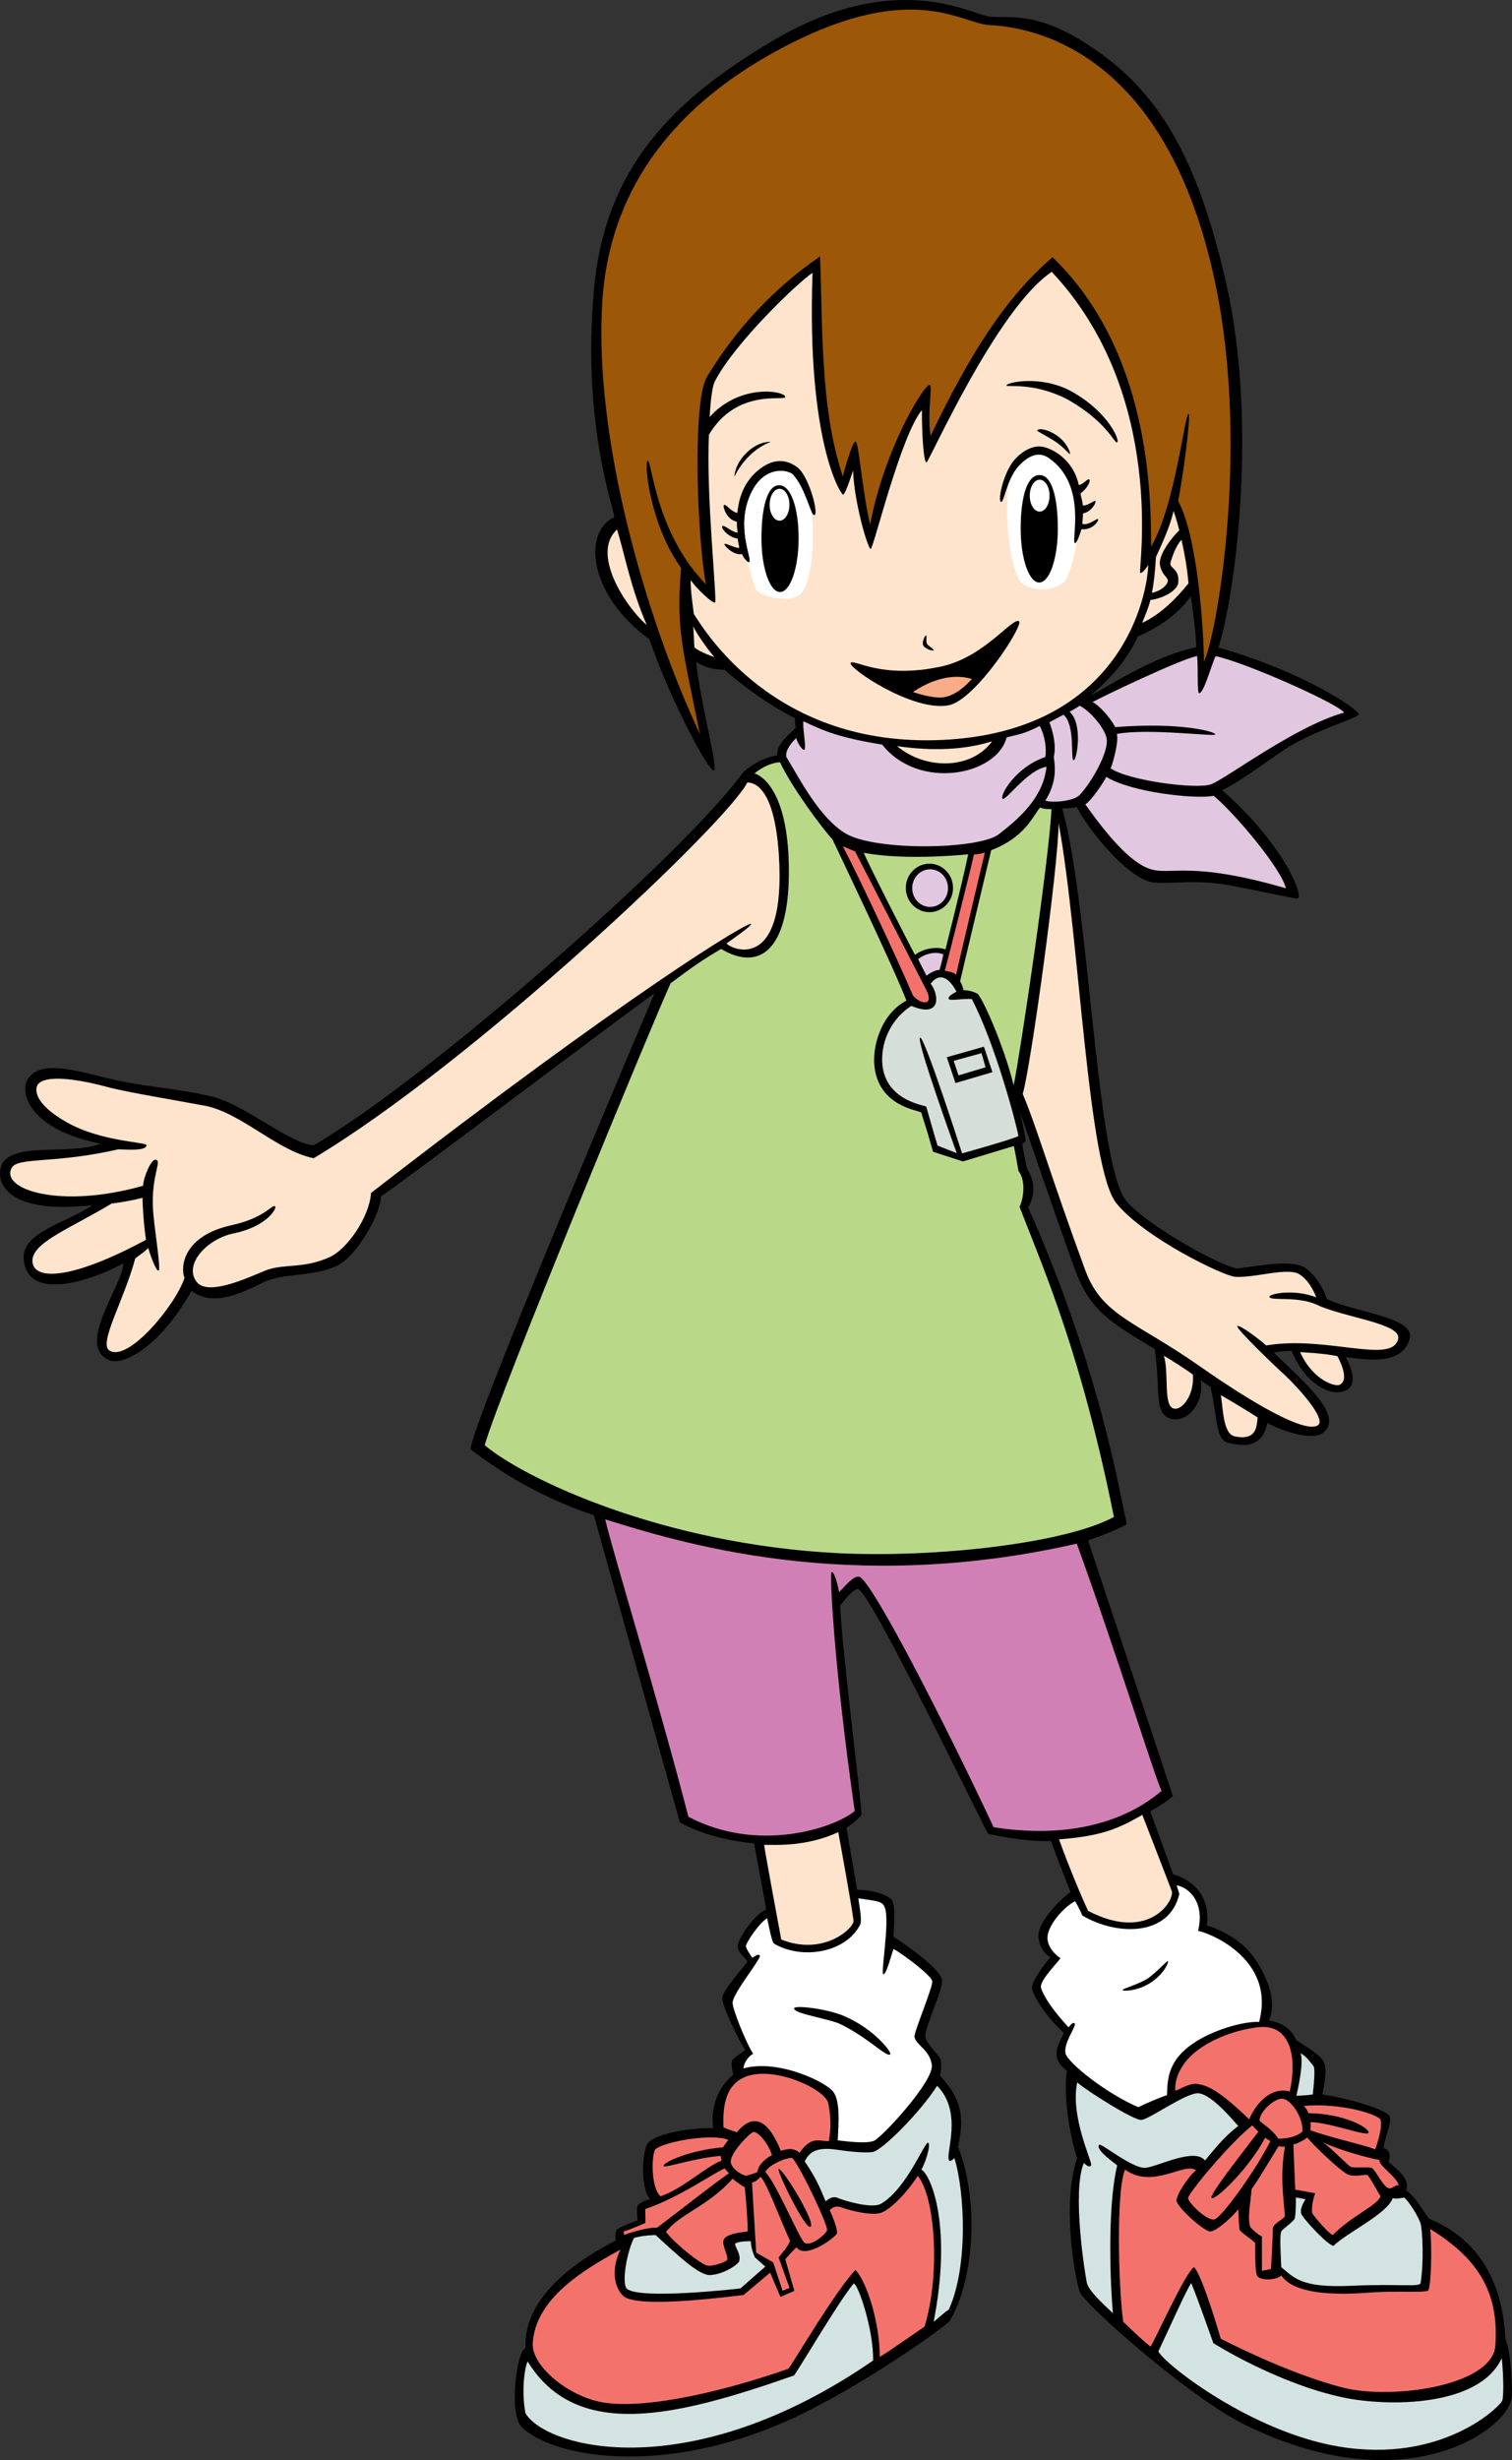
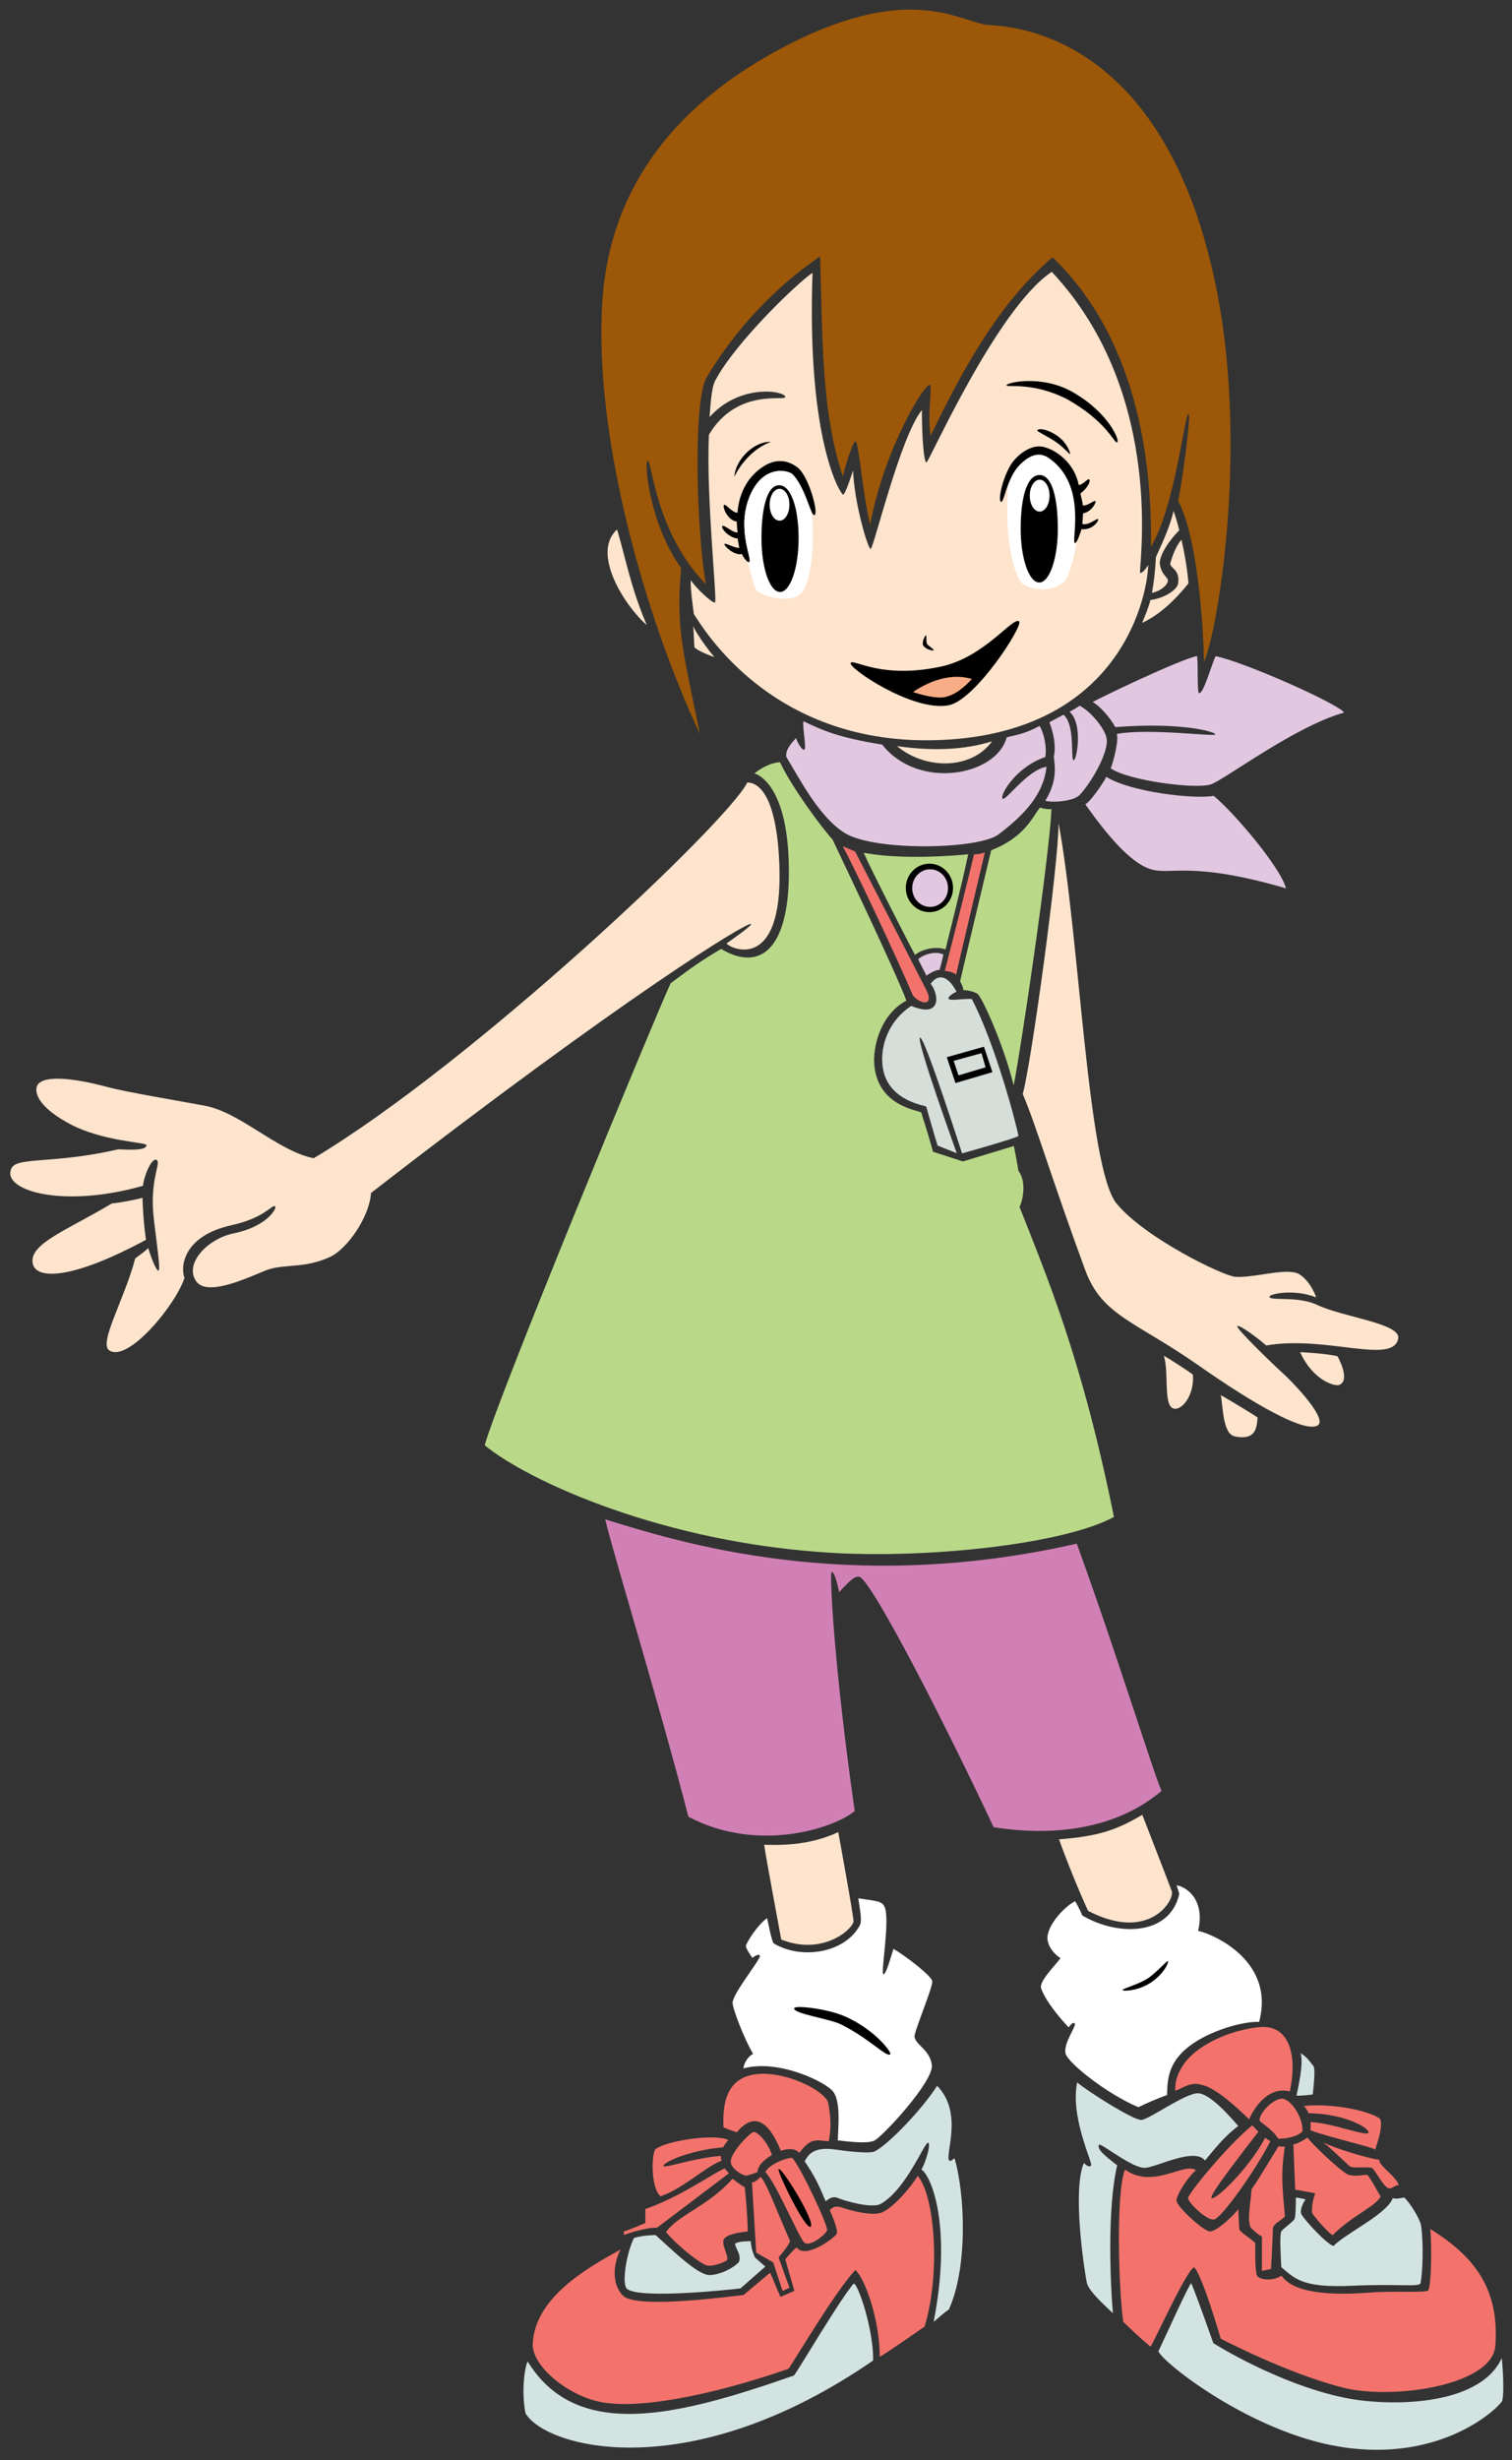
<svg xmlns="http://www.w3.org/2000/svg" version="1.1" id="Layer_1" x="0px" y="0px" viewBox="0 0 274.62 446.541" style="enable-background:new 0 0 274.62 446.541;" xml:space="preserve">
  <rect x="0" y="0" width="274.62" height="446.541" fill="#333333" stroke="none" />
  <g>
    <g>
-       <path d="M196.455,7.395c12.646,7.774,20.533,18.919,26.254,44    c5.652,24.781,1.906,55.367-1.394,66.147c15.84,4.547,25.594,11.367,25.448,12.1    c-0.148,0.732-5.648,2.053-11.955,5.5c-2.839,1.551-8.799,6.38-12.833,8.287    c10.917,9.569,14.885,19.068,13.714,19.653c-0.295,0.146-5.574-1.1-12.174-2.347    c-6.6-1.246-11.695-0.116-14.227-0.586c-5.134-0.953-12.613-11.073-13.714-13.713    c-0.659,0.22-1.76,0.366-2.64,0.293c4.84,17.38,6.014,61.086,11.074,70.437    c2.143,3.958,16.939,12.43,20.68,13.09c3.445-0.406,9.361-1.607,11.99-0.33    c2.121,1.098,3.977,4.454,4.289,5.83c4.291,2.348,16.223,3.227,15.07,7.26    c-1.32,4.62-6.93,3.961-11.637,3.321c0.751,1.314,2.295,4.718,0.307,5.919    c-2.579,1.553-7.529-0.743-10.12-7.04c-1.258-0.067-3.259,0.308-3.259,0.308    c6.163,5.873,12.719,11.572,8.979,14.542c-1.676,1.332-6.27,0.22-10.119-1.759    c-0.99,5.059-5.135,3.996-6.967,3.629c-2.482-0.496-2.03-4.371-3.373-10.23    c-0.182-0.091-1.211-0.66-1.758-1.215c0.648,4.342-2.523,7.804-5.393,7.044    c-3.193-0.845-1.874-5.199-2.97-12.649c-7.61-4.664-11.53-6.665-14.3-13.97    c-2.043-5.385-10.176-29.095-10.176-29.095s0.957,4.14,1.045,5.39    c-0.123,0.082-0.412,0.261-0.632,0.357c0.04,0.564,0.853,4.538,0.853,4.538    c2.494,3.85,0.219,7.041,0.219,7.041c12.944,29.076,16.464,51.076,17.932,57.529    c-2.641,1.467-7.041,2.934-7.041,2.934l15.4,46.401    c-1.32,1.246-4.105,2.782-4.105,2.782l4.141,11.409    c7.606,2.366,6.124,9.294,6.124,9.294c5.5,1.76,8.359,4.84,10.119,8.359    c1.761,3.521,2.201,6.16,1.211,8.91c2.793,0.451,4.191,1.912,4.9,3.541    c1.59,1.079,4.229,2.509,5,3.94c0.769,1.43,0,4.4-0.221,5.939    c3.96,0.551,11.622,2.639,12.21,3.961c0.44,0.989-0.88,3.85-1.101,5.719    c0.182,0.228,1.65,0.33,0.881,2.531c1.32,1.209,4.07,3.08,3.189,5.169    c1.76,1.211,3.025,3.687,4.18,5.171c10.78,4.399,13.48,14.045,13.861,21.779    c1.1,2.42,1.344,9.831,1.129,10.91c-1.225,6.119-19.963,18.94-48.817,4.517    c-9.628-4.812-28.935-21.736-29.643-24.008c-1.015-3.254-3.19-16.17-0.44-24.199    c-0.475-1.175-2.728-9.539-1.869-15.84c-3.45-2.654-1.243-5.084-0.55-6.931    c-1.431-1.101-5.206-5.464-5.794-8.03c-0.25-1.094,2.787-5.133,3.373-5.647    c-1.246-0.658-2.132-2.274-2.199-3.812c-0.11-2.475,3.629-6.435,5.83-8.031    c-0.197-0.551-1.356-3.336-3.557-9.275c-5.06,0.22-11.439-1.32-11.439-1.32    c-4.562-8.935-21.689-44.404-23.614-44.404c-0.99,0-2.64,2.311-3.226,2.971    c0.291,7.773,3.885,35.86,3.885,38.06c-1.173,1.319-2.747,2.295-2.747,2.295    l1.941,11.271c2.661-0.067,5.886,0.971,6.38,1.979    c0.494,1.009,0.439,3.007,0.221,6.526c2.293,1.475,8.359,5.721,8.799,7.773    c0.353,1.651-3.104,8.471-3.007,10.414c0.048,0.955,2.253,3.203,2.641,3.812    c0.388,0.611,0.206,2.764,0,3.228c5.206,5.352,3.813,9.753,3.3,12.979    c3.813,9.387,3.051,24.1-1.613,31.68c-3.152,2.641-14.703,10.67-25.594,16.17    c-24.56,12.404-46.087,8.738-52.029,2.971c-2.461-2.389-0.876-14.222,0.696-14.3    c-0.587-9.974,10.927-16.794,16.354-19.581c-0.074-0.445-0.09-1.629,0.22-1.979    c0.31-0.349,3.319-1.587,3.74-1.65c0.014-0.302-0.22-2.089,0-2.64    c0.22-0.549,1.54-1.1,2.31-1.21c-1.65-1.76-1.567-7.613-0.66-9.79    c1.1-2.641,11.146-3.373,12.1-3.08c-0.849-6.49,3.63-9.734,3.63-9.734    c-0.191-1.143-0.476-2.354-0.056-2.805c0.421-0.453,1.65-1.155,2.255-1.761    c-0.825-0.88-4.29-8.03-4.18-9.405c0.11-1.375,3.63-5.279,4.565-6.545    c-0.496-1.028-1.781-1.543-1.76-2.859c0.02-1.317,3.221-5.987,5.17-6.601    c-0.11-0.88-2.2-12.023-2.2-12.023c-8.478-0.767-13.476-3.816-13.476-3.816    l-15.62-55.734c-11.367-3.886-18.185-8.858-22.365-11.938    c-0.66-2.86,33.365-82.809,33.365-82.809c-3.3,2.2-45.447,34.092-49.7,36.878    c0.164,2.529-4.127,10.936-8.233,12.696c-4.423,1.895-9.68,1.173-13.2,2.933    c-4.823,2.412-9.276,4.199-12.961,1.504c-5.991,10.567-12.544,13.565-14.905,12.576    c-6.307-2.64,2.713-13.934,2.493-17.6c-2.86,1.76-15.355,7.188-17.702,0.88    c-2.346-6.306,6.849-7.773,12.129-11.44c-14.96,1.76-17.666-3.762-16.574-7.04    c1.54-4.62,12.614-1.906,18.041-4.106c-13.071-2.618-14.72-9.361-13.2-11.733    c2.402-3.749,9.465-1.293,15.107,0c7.04,1.613,12.392,1.704,18.48,3.227    c5.867,1.466,14.153,8.58,18.333,8.8c20.534-11.88,67.173-52.8,77.88-67.54    c1.998-2.049,5.133-3.153,6.306-3.227c-0.146-2.273,2.348-3.813,3.373-5.06    c-0.183-0.679-0.146-1.32-0.146-1.687c-6.162-3.094-11.968-7.997-12.759-8.8    c-1.98,0-3.741-0.44-5.17-1.43c0.55,6.49,4.05,19.38,3.217,19.737    c-0.832,0.356-7.799-12.426-11.724-23.844c-11.073-8.049-12.183-19.45-6.355-22.186    c-0.44-2.641-5.802-17.403-3.728-41.138c1.98-22.66,14.78-34.73,32.12-45.1    c22.441-13.42,36.081-5.123,39.6-4.62C182.67,3.435,187.51,1.895,196.455,7.395z     M206.648,115.526c-1.704,3.905-4.941,7.747-8.653,10.743    c2.86-1.32,11.185-7.113,19.265-8.78c0.047-2.18-0.838-8.288-0.983-9.255    C213.793,111.819,209.736,114.239,206.648,115.526z" />
      <path style="fill:#FEE4CD;" d="M125.469,105.295c-0.11,1.32,0.33,4.455,0.55,6.16    c1.775,2.691,14.462,24.288,45.143,22.855c30.996-1.446,37.027-24.065,37.403-31.768    c0,0-1.036,1.652-1.477,1.433c-0.44-0.22,5.06-32.12-16.06-54.633    c-10.01,6.673-22.308,34.592-22.759,34.602c-0.451,0.011-0.827-4.236-0.827-9.505    c-3.859,4.621-8.799,25.175-9.299,25.211c-0.5,0.036-2.996-8.369-3.203-14.258    c0,0-1.367,4.339-1.807,4.394c-0.379,0.047-6.644-9.525-5.556-40.259    c-2.384,1.503-14.042,12.581-17.71,19.634c-0.715,1.375-0.88,5.336-0.99,6.545    c5.609-6.27,13.902-4.694,13.749-3.63c-0.109,0.77-8.8-1.65-13.86,6.82    c-0.55,11.11,1.54,30.25,1.1,30.47C129.429,109.585,126.349,106.725,125.469,105.295z" />
      <path style="fill:#FFFFFF;" d="M195.264,98.585c-0.851-0.068,2.409-10.501-4.784-15.455    c-1.717-1.182-3.489-0.576-5.335,1.32c-0.928,0.952-1.558,2.26-2.018,3.465    c-0.908,12.309,1.898,17.453,2.328,17.819c1.744,1.486,5.542,1.921,7.92-0.22    c0.643-0.577,1.719-4.22,2.226-7.306C195.474,98.438,195.355,98.592,195.264,98.585z" />
      <path style="fill:#9C5708;" d="M123.709,103.095c-0.951,10.991,0.247,14.507,3.41,30.14    c-9.729-20.7-19.417-53.895-17.697-78.835c1.087-15.765,8.787-33.365,33.428-46.124    c22.903-11.862,31.875-3.996,36.739-3.741c6.27,0.33,32.392,3.114,41.36,47.96    c5.939,29.7-0.037,63.103-2.273,67.613c-0.072-5.72-1.101-22.514-4.692-29.187    c0.843-4.107,2.345-15.49,1.905-15.766c-0.668-0.421-2.475,16.83-6.819,24.053    c0-9.639-0.294-35.536-17.894-52.507c-8.512,7.226-15.106,17.674-22.146,32.414    c-0.66-3.63,0.367-9.02-0.146-9.239c-0.887-0.38-8.207,11.38-10.854,25.373    c-1.53-6.801-2.026-14.961-2.641-15.107c-0.385-0.091-1.43,2.97-2.31,6.343    c-4.143-12.393-3.63-27.17-4.143-39.93c-10.486,7.187-16.866,15.767-20.533,21.853    c-2.707,4.495-1.76,29.48-0.183,37.656c-9.24-9.46-9.822-22.641-10.576-22.43    C116.889,83.845,118.099,95.395,123.709,103.095z" />
      <path style="fill:#FEE4CD;" d="M112.074,96.113c1.401,4.528,2.439,10.492,5.402,17.35    C113.499,110.033,107.319,100.401,112.074,96.113z" />
      <path style="fill:#FEE4CD;" d="M125.909,113.655c0.067,0.608,0.152,3.14,0.22,3.85    c0.66,0.66,2.919,1.558,3.63,1.76C128.384,117.725,126.247,114.602,125.909,113.655z" />
      <path d="M193.808,72.458c-6.148-3.139-10.812-2.119-10.993-2.48    c-0.257-0.514,6.261-2.018,11.847,1.102c6.707,3.746,8.797,8.953,8.247,9.209    C202.359,80.545,201.148,76.585,193.808,72.458z" />
      <path d="M154.51,120.328c0.582-0.778,5.5,3.007,16.426,0.661    c7.842-1.685,12.955-9.013,14.153-8.213c0.917,0.61-7.903,14.356-12.833,15.253    C165.686,129.223,153.898,121.142,154.51,120.328z" />
      <path d="M159.615,122.692c9.634,1.522,14.693-0.458,21.221-5.297    c-1.688,2.347-5.141,8.444-9.387,9.167C169.142,126.954,163.428,125.186,159.615,122.692z" />
      <path d="M133.389,86.522c0.147-3.007,3.521-6.453,6.6-6.307    C137.129,81.26,134.709,83.79,133.389,86.522z" />
      <path d="M191.964,79.06c-1.689-1.141-3.268-1.396-3.575-0.935    c-0.109,0.164,1.582,0.921,3.135,1.925c1.555,1.003,2.695,2.419,2.806,2.364    C194.488,82.335,193.839,80.328,191.964,79.06z" />
      <path style="fill:#E1C7E0;" d="M198.435,127.442c1.111-0.666,15.877-7.775,18.994-8.36    c0.219,1.906-0.035,6.729,0.365,6.747c0.844,0.037,2.232-5.145,2.988-6.725    c5.227,1.042,22.369,8.682,23.34,10.245c-8.874,2.457-21.523,12.063-24.164,13.017    c-2.64,0.954-15.061-0.669-18.225-2.896c0.433-1.006,1.53-5.148,1.1-6.244    c5.721-1.09,17.746,0.536,17.893,0.09c0.148-0.446-6.012-2.28-18.162-1.33    C201.539,130.098,199.53,127.935,198.435,127.442z" />
      <path style="fill:#E1C7E0;" d="M200.93,141.008c-0.363,0.825-2.776,4.44-3.814,4.987    c3.79,5.339,8.104,10.597,11.844,11.77c3.74,1.174,7.225-1.576,24.603,3.484    c-0.953-3.814-9.607-13.934-13.127-16.794C217.135,145.115,205.349,143.812,200.93,141.008z    " />
      <path style="fill:#E1C7E0;" d="M196.089,128.101c-0.45,0.334-1.357,0.85-1.835,1.097    c2.495,2.13,1.321,8.877,0.734,8.803c-0.586-0.073,0.367-6.379-1.82-8.262    c-0.748,0.366-2.027,1.086-2.579,1.369c0,0,1.466,3.447,0.806,6.306    c0.295,1.98,0.515,4.62-1.539,7.92c1.32,0.44,5.153,0.093,6.233-1.026    c1.98-2.054,5.28-7.629,4.914-10.194C200.733,132.229,197.922,128.964,196.089,128.101z" />
      <path style="fill:#FEE4CD;" d="M162.924,135.435c5.115,4.29,13.475,4.345,17.271-0.88    C175.289,136.118,169.392,136.37,162.924,135.435z" />
      <path style="fill:#E1C7E0;" d="M188.829,131.769c-2.951,1.521-3.721,1.484-5.995,2.071    c-1.76,6.93-15.969,9.717-22.605,1.32c-7.921-1.284-10.651-2.511-14.3-4.234    c-0.221,0.989,0.545,4.753,0.197,5.12c-0.346,0.366-1.371-1.343-1.518-2.076    c-0.66,0.659-2.054,2.126-1.782,3.438c2.337,3.846,6.065,11.163,10.828,13.925    c5.5,3.19,24.174,2.876,27.769,0.09c3.592-2.787,8.064-6.6,8.651-12.246    c-3.521,0.586-7.48,6.38-7.992,5.793c-0.514-0.587,2.347-5.72,7.772-7.554    C190.148,135.801,189.715,133.317,188.829,131.769z" />
      <path style="fill:#FEE4CD;" d="M25.974,215.24c-14.96,4.253-25.975,0.705-23.852-3.245    c1.088-2.025,7.808-0.695,19.36-3.374c1.948,0.067,5.021,0.29,5.133-0.733    c0.067-0.609-8.067-0.587-14.373-4.107c-6.307-3.52-5.978-6.285-5.28-7.039    c1.862-2.018,9.387-0.294,12.613,0.586c3.227,0.88,12.848,2.486,17.6,3.373    c6.541,1.222,13.2,8.213,19.8,9.534c28.747-17.16,75.13-60.903,78.76-68.2    c1.941,0,4.998,2.077,5.72,13.054c1.438,21.847-8.84,17.163-9.486,16.156    c0.575-0.431,4.64-3.21,4.443-3.523c-0.382-0.608-22.529,12.812-69.022,48.819    c-0.288,4.383-4.339,10.205-7.501,11.643c-4.627,2.102-7.995,1.198-11.272,2.291    c-2.036,0.678-10.669,5.143-12.907,2.199c-2.405-3.164,1.904-7.814,6.747-8.799    c6.011-1.225,7.891-4.566,7.515-4.891c-0.543-0.47-1.732,2.051-7.954,3.423    c-8.847,1.952-9.276,7.682-8.506,9.552c-1.65,5.005-10.255,15.357-13.64,13.182    c-2.024-1.301,2.66-9.098,4.693-16.721c0.733-0.586,1.907-1.32,2.347-1.906    c0.293,1.027,1.466,4.4,1.906,4.107c0.44-0.294-0.865-8.215-1.026-11    c-0.359-6.213,1.625-8.805,0.55-9.112C27.478,210.264,26.101,213.579,25.974,215.24z" />
      <path style="fill:#FEE4CD;" d="M26.514,225.048c-13.347,7.188-20.018,7.334-20.578,4.254    c-0.649-3.569,6.307-6.014,14.374-10.854c1.613-0.146,4.546-0.733,5.574-1.027    C25.883,218.448,26.074,222.114,26.514,225.048z" />
      <path style="fill:#B9D989;" d="M141.676,138.369c0,0-2.017-0.074-4.657,2.016    c1.535,0.448,6.405,3.62,6.257,18.453c-0.134,13.483-5.267,17.59-12.307,13.411    c-3.356,1.979-5.207,3.263-9.167,6.233c-3.19,6.93-31.348,75.055-33.768,83.853    c7.48,6.234,32.449,17.978,64.129,19.59c17.601,0.88,41.212-1.73,50.16-6.57    c-5.868-29.04-12.175-43.56-17.16-56.32c0.381-0.453,1.491-4.33-0.181-6.485    c-0.237-1.466-0.58-3.265-0.836-4.53l-9.252,2.803l-5.426-1.759    c-1.548-5.496-1.853-5.975-2.126-7.114c-0.642-0.477-7.628-1.081-8.508-8.287    c-0.449-3.682,1.175-9.606,5.794-12.027c-2.054-5.5-12.393-27.059-13.42-29.259    C149.303,150.321,143.803,142.915,141.676,138.369z" />
      <path style="fill:#B9D989;" d="M190.98,146.876c0,0-1.197,0.073-2.078-0.294    c-1.319,1.54-2.645,5.335-8.877,7.755c0,0-5.34,22.394-5.643,23.778    c0.266,0.523,0.559,1.07,0.586,1.613c0.727,0,1.834,0.22,2.566,0.661    c0.734,0.439,4.672,8.928,6.578,16.628C185.432,190.417,190.539,155.969,190.98,146.876z" />
      <path style="fill:#FEE4CD;" d="M192.266,149.422c0,7.626-5.065,44.264-6.511,49.157    c2.514,5.893,5.021,14.737,11.348,31.96c3.057,8.322,9.087,9.247,20.711,17.392    c9.545,6.688,19.084,12.243,21.505,10.814c1.691-1-3.062-6.374-5.941-9.131    c-0.934-0.789-9.053-8.549-8.651-8.895c0.401-0.344,4.107,2.457,5.241,3.506    c10.984-1.865,22.946,3.541,23.98-1.211c0.607-2.793-9.834-3.859-14.74-6.16    c-3.52-1.65-8.359-0.66-8.643-1.435c-0.193-0.533,4.354-1.535,8.477,0.066    c-0.367-1.164-1.584-3.43-3.266-4.306c-2.363-1.06-7.934,0.803-11.418,0.584    c-2.139-0.135-16.434-7.041-21.568-13.316C197.512,211.995,196.095,170.058,192.266,149.422z" />
      <path style="fill:#B9D989;" d="M156.874,154.795c6.967,1.32,16.425,0.52,18.975,0.275    c-1.117,5.402-3.896,16.298-4.125,17.27c-1.486-0.605-4.162-0.165-5.527,1.005    C165.18,171.515,157.754,156.922,156.874,154.795z" />
      <path style="fill:#F3736C;" d="M176.894,155.097c0.763-0.049,1.16-0.097,1.98-0.357    c0,0-4.981,20.984-5.226,22.202c-0.477-0.541-1.516-0.611-2.053-0.733    C171.985,174.942,176.753,156.021,176.894,155.097z" />
      <path style="fill:#F3736C;" d="M155.308,154.554l-2.244-0.941    c2.105,3.822,10.049,20.681,12.738,27.069c1.393,1.687,3.961,2.012,2.42-1.026    C167.117,177.474,155.308,154.554,155.308,154.554z" />
      <path style="fill:#E1C7E0;" d="M166.777,174.096c1.058-0.933,3.244-1.516,4.564-0.829    c-0.32,1.553-0.594,2.398-0.699,2.795c-0.636-0.067-1.889,0.655-2.385,1.039    C167.985,176.433,167.047,174.825,166.777,174.096z" />
      <path style="fill:#D5DED8;" d="M172.329,181.342c-0.294-0.367,0.733-1.027,1.401-1.324    c-1.029-1.998-2.819-3.898-4.701-1.463c1.466,1.833,2.126,6.38-3.52,4.034    c-3.522,2.273-5.439,6.264-5.28,10.12c0.28,6.815,7.129,7.825,7.993,8.14    c0,0,1.838,6.471,2.073,7.099l3.479,1.38c0,0-7.477-20.689-6.671-20.982    c0.807-0.294,7.634,21.015,7.634,21.015s9.539-2.662,10.242-3.155    c-0.477-2.588-4.291-16.87-8.471-24.863C174.998,181.217,172.623,181.708,172.329,181.342z" />
      <polygon points="180.249,194.615 173.539,196.595 171.963,191.901 178.709,189.995   " />
      <polygon style="fill:#D5DED8;" points="179.003,193.735 174.089,195.201 173.209,192.562 178.269,191.169       " />
      <path style="fill:#FEE4CD;" d="M236.129,245.435c0,0,4.566,0.205,6.789,0.744    c0,0,2.453,4.279,0.361,5.197C242.512,251.712,238.553,250.685,236.129,245.435z" />
      <path style="fill:#FEE4CD;" d="M221.719,253.245c0.83,0.422,5.869,3.469,6.711,4.069    c-0.221,1.211,0.082,4.306-4.181,3.411C222.008,260.254,222.142,255.007,221.719,253.245z" />
      <path style="fill:#FEE4CD;" d="M211.379,246.095c1.21,0.66,4.4,2.75,5.28,3.41    c0.329,3.521-1.899,6.623-3.521,6.16C211.229,255.12,212.369,249.065,211.379,246.095z" />
      <g>
        <path style="fill:#D180B5;" d="M109.922,275.795c1.438,6.181,9.753,33.22,15.107,53.974     c12.466,6.6,26.254,2.2,30.213-1.027c-3.812-26.547-4.586-43.23-4.197-43.377     c0.439-0.164,1.044,1.98,1.365,3.631c1.162-1.16,2.615-3.02,3.639-2.786     c2.238,0.509,15.885,27.229,24.42,45.466c18.773,2.934,28.002-4.496,30.507-6.6     c-1.202-2.405-7.947-24.293-15.4-44.881C153.775,289.73,122.829,279.755,109.922,275.795z     " />
      </g>
      <path style="fill:#FEE4CD;" d="M138.79,334.862c2.356,0.025,7.833,0.32,13.463-2.301    c0,0,2.854,15.588,2.77,16.273c-0.504,1.73-5.875,6.117-13.128,3.226    C141.895,352.061,138.866,335.8,138.79,334.862z" />
      <path style="fill:#FEE4CD;" d="M192.349,333.876c7.447-0.593,10.505-1.762,15.125-4.456    c0,0,5.021,12.93,5.334,13.806c0.66,1.539-3.996,9.459-15.18,3.629    C196.234,343.885,193.851,338.087,192.349,333.876z" />
      <path style="fill:#FFFFFF;" d="M190.26,352.034c-0.26-2.293,2.901-5.867,5.012-6.937    c0,0,0.832,1.402,1.294,2.588c6.253,3.737,15.872,3.854,17.626-3.913    c-0.145-0.521-0.324-1.064-0.486-1.549c1.504,0.167,5.283,2.371,3.904,8.277    c1.379,0.131,14.207,4.766,11.081,16.516c-3.233-0.215-12.612,2.39-15.469,7.465    c-1.411,2.509-1.149,4.748-1.276,5.83c-1.336,0.424-3.866,1.523-5.186,2.184    c-5.721-2.42-12.65-7.92-13.201-9.681c-0.549-1.759,1.98-5.06,1.65-5.5    c-0.33-0.438-0.88,0.44-1.125,0.685c-1.667-1.791-4.16-4.732-4.992-7.091    c-0.432-1.222,2.587-4.168,3.522-5.462C192.613,355.446,190.501,354.157,190.26,352.034z" />
      <path style="fill:#FFFFFF;" d="M139.329,348.175c0.159,0.633,0.829,4.375,1.246,4.62    c5.144,3.026,13.019,1.629,15.62-3.374c0.472-0.906-0.201-3.795-0.293-4.84    c3.447,0.514,4.414,0.482,4.84,1.761c0.881,2.64-0.842,12.017-0.293,12.026    c0.549,0.01,1.393-3.373,1.834-4.619c2.126,1.246,6.875,4.853,7.039,5.865    c0.164,1.015-3.387,9.359-3.227,10.121c0.329,1.566,2.739,2.297,3.153,5.06    c0.44,2.933-9.02,13.126-10.486,13.786c-1.468,0.66-5.867,0-6.601-0.072    c0.146-3.154,0.473-7.041-0.807-8.801c-1.279-1.76-9.992-6.014-16.316-4.253    c0-0.77,0.77-2.2,1.76-2.641c-1.54-2.475-3.782-8.316-3.74-9.294    c0.079-1.822,5.376-8.154,4.95-8.581c-0.33-0.329-0.99,0.22-1.375,0.44    c-0.335-0.535-1.155-1.65-1.155-2.145C135.479,352.739,137.624,349.33,139.329,348.175z" />
      <path style="fill:#F3736C;" d="M131.409,386.161c-0.23-4.667,0.812-7.592,3.447-8.946    c5.133-2.64,15.088,1.979,15.583,4.565c0.775,4.049,0.184,5.995,0.109,6.875    c-1.906,0-3.153-0.954-5.354,2.126c-1.025-1.1-2.713-0.587-3.373-0.366    c-2.252-5.555-4.922-7.059-7.993-3.373C133.829,387.042,131.959,386.437,131.409,386.161z" />
      <path style="fill:#D3E3E1;" d="M146.148,392.321c0.715-1.32,1.688-2.713,5.721-2.127    c1.851,0.27,4.914,0.66,6.6,0.44c1.688-0.22,8.654-7.186,11.733-12.026    c4.841,4.913,1.379,12.471,2.2,13.566c0.221,0.294,0.953-0.44,0.953-0.44    c1.907,6.307,2.494,19.799-1.026,27.5c-0.954,0.586-2.2,1.833-2.75,2.199    c3.337-17.086-0.33-26.4-2.236-27.647c0.493-0.575,1.833-4.474,1.246-4.84    c-0.587-0.367-3.887,8.36-8.579,11.073c-1.71,0.988-6.967-0.659-7.774-1.026    c-0.806-0.367-1.503-0.074-2.273,0.586C148.716,396.612,148.093,395.2,146.148,392.321z" />
      <path style="fill:#F3736C;" d="M152.016,405.376c0.146-0.661-0.807-3.154-1.32-4.182    c0.119-0.098,0.751-1.004,2.127-0.513c2.053,0.733,5.705,1.543,7.26,0.953    c2.127-0.807,5.354-4.62,6.6-6.673c3.13,3.652,4.179,17.76,1.247,27.352    c0,0-6.931,4.841-8.141,5.5c0-6.636-2.628-14.135-4.424-15.768    c-3.631,3.802-11.152,16.598-12.143,17.917c-10.659,3.755-25.674,7.532-33.813,6.102    c-6.264-1.1-12.868-6.64-12.65-10.669c0.439-8.141,9.24-13.42,15.95-17.051    c-1.247,2.347-1.747,6.141,0.44,8.36c2.567,2.605,21.505-0.165,21.89-0.11    l4.84-4.069l1.87,4.399l2.53-1.1l-1.65-5.721c0,0,1.246-1.504,2.054-2.163    C146.295,410.215,151.869,406.034,152.016,405.376z" />
      <path style="fill:#D3E3E1;" d="M95.834,428.642c-0.55,1.1-1.161,5.402-0.395,9.403    c3.773,6.36,29.814,13.402,63.14-9.569c0.11-5.611-2.768-14.062-3.54-13.967    c-2.82,3.408-9.539,14.92-10.822,16.68C123.081,438.573,104.789,443.215,95.834,428.642z" />
      <path style="fill:#D3E3E1;" d="M128.989,412.965c-1.98,0.11-5.83-3.521-9.9-7.26    c0,0-2.419,0-3.96,0.55c-1.422,2.963-2.171,8.185-1.32,9.13    c1.894,2.105,19.91,0.11,20.68,0l4.51-3.96l-1.87-1.649c0,0-0.715-1.395-0.771-2.97    c-0.715,0.055-1.979-0.037-2.86,0.44c0.11,0.99,1.1,1.869,0.77,3.189    C134.141,410.946,131.585,412.821,128.989,412.965z" />
-       <path style="fill:#F3736C;" d="M132.399,394.485c0,0-0.55-0.551-0.77-0.881    c-2.31,0.99-8.268,5.28-14.428,7.371c0,0.344,0.031,2.131,0.018,2.529    c0,0-3.41,1.484-3.96,1.54l0.11,0.66c0.33-0.22,4.29-1.485,5.94-1.32    C123.269,401.415,129.649,396.355,132.399,394.485z" />
+       <path style="fill:#F3736C;" d="M132.399,394.485c0,0-0.55-0.551-0.77-0.881    c-2.31,0.99-8.268,5.28-14.428,7.371c0,0.344,0.031,2.131,0.018,2.529    c0,0-3.41,1.484-3.96,1.54l0.11,0.66c0.33-0.22,4.29-1.485,5.94-1.32    z" />
      <path style="fill:#F3736C;" d="M133.059,395.476c0.422,0.33,1.393,1.137,2.2,1.539    c0.22,1.815,0.55,6.16,0.55,8.03c-0.88,0.11-3.3,0.331-4.18,1.21    c-0.88,0.88,0.733,3.08,0.44,3.96c-0.092,0.276-2.638,1.314-3.74,0.99    c-1.102-0.325-5.17-3.41-7.37-6.05C123.379,401.874,128.549,400.534,133.059,395.476z" />
      <path style="fill:#F3736C;" d="M138.119,395.146c-0.44,0.439-0.99,1.017-1.54,0.989l0.77,12.761    l3.08,1.76l1.713,5.176l1.256-0.556c0,0-1.576-4.327-1.978-5.5    c0.293-0.477,1.43-1.54,2.09-2.97C141.199,401.635,139.109,395.88,138.119,395.146z" />
      <path style="fill:#F3736C;" d="M138.999,394.265c1.882,1.812,6.05,11.77,7.04,12.761    c0.99,0.989,3.96-1.431,4.18-2.2c0.221-0.77-4.51-10.891-6.27-13.09    C143.258,391.468,139.659,392.835,138.999,394.265z" />
      <path style="fill:#F3736C;" d="M136.799,387.005c-0.66,0.221-4.256,3.828-4.069,5.5    c0.109,0.99,1.65,2.2,2.75,2.42c0.232,0,1.319-0.33,2.09-0.66    c0.11-1.539,2.004-2.762,2.64-3.08C139.439,388.765,137.459,386.784,136.799,387.005z" />
      <path style="fill:#F3736C;" d="M217.76,378.315c-1.541-0.329-2.937,0.685-4.291,1.211    c-0.107-1.401,0.278-3.071,1.615-4.952c2.346-3.298,7.963-5.979,13.455-6.598    c5.92-0.668,7.076,5.541,5.721,11.659c-4.291-1.101-6.931,3.851-7.371,5.06    C221.17,379.194,219.299,378.646,217.76,378.315z" />
      <path style="fill:#D3E3E1;" d="M195.648,377.985c-1.319,6.269,2.861,14.629,2.531,15.07    c-0.33,0.44-0.881,0-1.32-0.441c-2.2,5.17,0.22,20.351,0.55,21.781    c0.329,1.43,2.97,3.85,4.729,5.5c-0.439-4.73-1.1-18.92,0.771-26.84    c-1.649-1.32-3.804-2.86-3.3-3.741c0.268-0.468,6.148,4.437,8.47,4.181    c2.322-0.256,8.909-3.74,10.78-1.32c1.21-1.43,3.451-4.387,6.05-6.27    c-1.169-1.307-5.06-5.94-7.37-5.94c-2.31,0-8.801,4.729-10.23,4.841    C205.879,384.915,197.079,379.306,195.648,377.985z" />
      <path style="fill:#F3736C;" d="M204.01,421.435c-0.881-6.27-1.32-23.76,0.329-27.609    c5.06,3.63,10.78-1.43,12.87,0.109c-1.43,1.211-3.52,4.4-3.52,5.5    s4.84,5.5,6.049,5.61c1.211,0.11,4.682-3.245,5.171-4.069c0,0,0.128,3.52,0.22,3.739    c0.228,0.547,2.064,1.624,2.859,2.42c0,0.88-0.086,5.113,0.331,5.94    c0.415,0.826,3.079,0.989,4.399,0c0.551,0.439,2.004,4.174,16.006,3.068    c4.42-0.35,9.517,0.065,10.674-0.346c0.578-1.033,0.68-8.027,0.381-11.193    c8.141,5.061,12.562,10.945,11.818,21.178c-0.529,7.256-18.654,9.867-27.567,7.639    c-10.101-2.525-22.311-8.906-22.311-8.906s-3.299-11.439-4.84-12.98    c-1.54,0.771-7.369,13.861-7.92,14.41C207.529,424.845,204.779,422.205,204.01,421.435z" />
      <path style="fill:#D3E3E1;" d="M210.389,426.825c1.613-3.373,5.238-11.523,5.971-12.404    c1.033,2.41,4.017,10.904,4.017,10.904s11.592,7.345,23.644,9.869    c8.002,1.678,24.67,1.75,28.74-7.16c0,0,0.549,5.28,0.109,7.701    c-0.485,1.153-10.933,11.487-29.699,8.359C227.329,441.455,211.599,429.209,210.389,426.825z" />
      <path style="fill:#D3E3E1;" d="M238.549,375.015c-0.409-0.449-1.1-1.65-2.311-2.31    c0.551,1.87-0.445,6.19-0.77,7.7c0.99,0,2.201-0.11,2.971-0.221    C238.588,378.65,238.959,375.465,238.549,375.015z" />
      <path style="fill:#F3736C;" d="M234.92,389.205c0.479,0.085,2.172-0.892,2.529-1.21    c0.77,1.1,6.05,6.16,7.37,6.71c1.319,0.55,3.101-0.099,3.52,0.109    c0.419,0.21,2.054,3.38,2.421,3.851c-0.664,1.707-5.391,3.63-8.69,7.04    c-0.66-0.22-2.97-2.86-3.74-3.96c-0.22-1.65,0.55-3.631,0.55-3.631    l-3.63-0.659C235.249,397.455,234.899,389.463,234.92,389.205z" />
      <path style="fill:#F3736C;" d="M233.379,389.646c-0.365-0.022-0.902,0.09-1.1-0.111    c-0.23,0.182-3.711,6.193-4.95,7.811c-0.22,2.86-0.811,5.26-0.22,6.931    c0,0,1.336,1.435,2.09,1.649v6.27l1.65-0.33c0,0,0.33-5.592,0.33-7.26    c0-0.99,1.76-1.65,2.199-2.31C233.049,398.226,232.499,394.815,233.379,389.646z" />
      <path style="fill:#D3E3E1;" d="M236.459,402.075c-0.646-0.998,0.66-2.86,0.66-2.86    s-0.881-0.22-1.76-0.33c0.024,0.276,0,3.3-0.221,3.851    c-0.219,0.549-2.245,1.902-2.42,2.31c-0.33,0.77-0.109,4.181,0,6.489    c2.311,1.871,3.529,3.802,12.705,3.376c8.763-0.408,12.461,0.308,12.596-0.515    c0.637-3.912,0.33-9.681,0-10.781c-0.33-1.1-1.884-3.731-2.971-4.729    c-0.66,0.11-1.539,0.33-2.09,0.11c-0.99,2.859-8.359,6.27-10.779,8.689    C240.775,407.173,237.242,403.284,236.459,402.075z" />
      <path style="fill:#F3736C;" d="M236.569,386.896c-1.209,1.126-3.3,1.319-4.399,1.319    c-1.101-1.76-2.908-2.681-3.41-3.3c0-1.539,2.639-4.07,4.18-3.96    C234.363,381.058,236.68,384.146,236.569,386.896z" />
      <ellipse cx="168.809" cy="161.175" rx="4.29" ry="4.4" />
      <ellipse style="fill:#E1C7E0;" cx="168.933" cy="161.208" rx="3.252" ry="3.416" />
      <path d="M192.129,95.982c0,5.387-1.51,9.753-3.373,9.753s-3.373-4.367-3.373-9.753    c0-5.387,1.026-9.681,3.373-9.753C191.139,86.155,192.129,90.595,192.129,95.982z" />
      <ellipse style="fill:#FFFFFF;" cx="188.829" cy="89.968" rx="1.796" ry="2.897" />
      <path d="M136.029,102.05c0.842-0.141-2.2-5.555-0.074-11.422    c2.373-6.547,7.327-5.303,8.067-4.473c2.421,2.713,3.152,7.407,3.887,7.334    c0.854-0.086-0.954-7.041-3.08-8.654c-2.041-1.549-4.16-1.422-6.086-0.22    c-2.572,1.606-4.474,4.4-4.804,8.47c-1.155-0.11-2.181-1.815-2.475-1.375    c-0.217,0.325,0.602,2.718,2.365,2.97c0,0.605,0.055,1.54,0.165,1.925    c-0.66,0.33-2.53-1.485-2.805-1.1c-0.275,0.385,1.155,2.09,2.805,2.255    c0,0.385,0.239,1.266,0.275,1.705c-0.935,0-2.585-0.99-2.695-0.714    c-0.11,0.275,1.705,2.145,3.189,1.814C134.929,101.06,135.699,102.105,136.029,102.05z" />
      <path d="M209.234,359.726c-2.42,1.705-5.254,1.745-5.35,1.505    c-0.096-0.241,3.204-1.12,4.744-2.221c1.541-1.101,3.316-3.125,3.5-3.048    C212.314,356.04,211.654,358.021,209.234,359.726z" />
      <path style="fill:#FEE4CD;" d="M212.003,105.809c0.513-1.026-0.88-1.027-1.319-3.227    c-0.357-1.781,2.119-5,3.505-6.319c-0.354-1.413-0.714-2.621-1.047-3.523    c-0.54,2.587-2.01,5.792-3.196,8.379c-0.135,2.651-0.387,4.741-0.723,6.498    C210.49,107.356,211.602,106.608,212.003,105.809z" />
      <path style="fill:#FEE4CD;" d="M214.59,97.97c-1.094,1.192-1.744,3.272-2.001,4.171    c-0.294,1.026,1.761,1.026,1.395,3.74c-0.163,1.205-2.546,2.721-5.038,3.03    c-0.342,1.438-1.051,3.014-1.5,4.153c3.5-1.627,6.328-4.579,8.418-7.176    C215.568,102.732,215.177,100.627,214.59,97.97z" />
      <path d="M168.369,116.881c-0.238-0.558-0.011-1.596-0.19-1.536    c-0.269,0.091-0.729,1.259-0.524,1.755c0.279,0.677,1.738,1.11,1.908,0.928    C169.716,117.864,168.495,117.176,168.369,116.881z" />
      <path style="fill:#FFFFFF;" d="M144.022,86.155c-0.741-0.83-5.693-2.075-8.067,4.473    c-2.127,5.867,0.916,11.282,0.074,11.422c-0.056,0.009-0.128-0.022-0.204-0.068    c0.631,2.684,1.341,5.012,1.67,5.294c1.192,1.011,6.073,2.361,7.993,0.439    c2.033-2.033,2.567-10.56,1.879-14.888C146.734,91.451,145.871,88.229,144.022,86.155z" />
      <path d="M145.049,97.705c0,5.386-1.51,9.753-3.373,9.753s-3.374-4.367-3.374-9.753    c0-5.387,0.989-9.644,3.227-9.625C143.692,88.098,145.049,92.318,145.049,97.705z" />
      <ellipse style="fill:#FFFFFF;" cx="141.584" cy="91.619" rx="1.797" ry="2.897" />
      <path d="M195.264,98.585c-0.851-0.068,2.408-10.501-4.784-15.455    c-1.717-1.182-3.489-0.576-5.335,1.32c-2.237,2.296-2.75,6.663-3.301,6.655    c-0.566-0.008-0.027-3.61,1.596-6.49c1.074-1.905,3.686-3.974,5.939-3.52    c2.459,0.496,5.775,2.97,6.545,6.931c0.771,0,1.65-1.266,1.926-0.991    c0.274,0.275-0.33,1.595-1.596,2.53c0.052,0.604,0.463,1.753,0.385,2.146    c0.686,0.273,2.091-0.935,2.311-0.77c0.221,0.165-0.625,1.951-2.255,2.255    c0.032,0.384-0.111,1.483-0.11,1.925c1.266,0.275,2.695-1.155,2.86-0.88    c0.165,0.275-0.99,2.036-3.024,1.815C196.297,96.562,195.598,98.612,195.264,98.585z" />
      <path d="M144.242,364.528c-0.248,0.996,6.453,1.906,8.507,2.934    c5.183,2.591,8.311,6.061,8.946,5.427c0.323-0.323-2.852-4.573-8.396-6.949    C150.219,364.62,144.389,363.942,144.242,364.528z" />
      <path style="fill:#F3736C;" d="M120.519,393.165c-0.197-0.59,4.539-2.848,10.814-3.397    c0.302-0.531,0.69-0.982,0.956-1.334c-2.75-1.209-11.385,0.221-13.2,1.65    c-0.734,0.578-0.99,6.93,0.88,8.58c4.18-1.43,8.03-5.28,11.11-6.49    c-0.116-0.289-0.156-0.565-0.167-0.832C126.383,391.622,120.677,393.641,120.519,393.165z" />
      <path d="M141.42,393.715c-0.385,0.308,4.949,11.33,5.829,10.45    C148.129,403.284,141.969,393.276,141.42,393.715z" />
      <path style="fill:#F3736C;" d="M250.648,384.585c-2.084-1.529-9.02-2.859-13.859-2.309    c0.377,0.298,0.66,0.767,0.865,1.3c6.645,0.097,11.109,2.721,10.904,3.539    c-0.198,0.795-6.752-1.809-10.535-1.92c0.052,0.537,0.047,1.057-0.024,1.48    c3.851,1.43,10.907,2.928,11.771,3.52C250.056,389.296,251.297,385.878,250.648,384.585z" />
      <path style="fill:#F3736C;" d="M220.069,398.995c-0.653-0.373,5.72-8.402,8.486-12.053    c-0.453-0.447-0.837-0.867-1.116-1.147c-4.482,3.614-11.66,12.431-11.66,13.2    c0,0.77,3.52,4.289,4.84,3.85c1.32-0.439,7.26-8.58,10.119-14.189    c-0.326-0.176-0.641-0.39-0.94-0.617C226.675,393.854,220.771,399.396,220.069,398.995z" />
      <path style="fill:#F3736C;" d="M240.308,388.876c2.207,1.103,7.59,2.75,10.23,3.188    c-0.22,0.991,3.19,3.081,3.52,4.62c-0.729-0.208-1.32,1.009-2.199,0.33    c-0.977-0.753-2.229-3.404-2.75-3.52c-0.99-0.22-3.301,0.109-3.85-0.22    C244.709,392.944,242.069,390.194,240.308,388.876z" />
    </g>
    <path style="fill:#F9AD86;" d="M176.516,123.257c-4.572-1.408-9.066,1.241-10.684,2.362   c2.296,0.762,4.418,1.146,5.617,0.942C173.32,126.244,175.036,124.881,176.516,123.257z" />
  </g>
</svg>